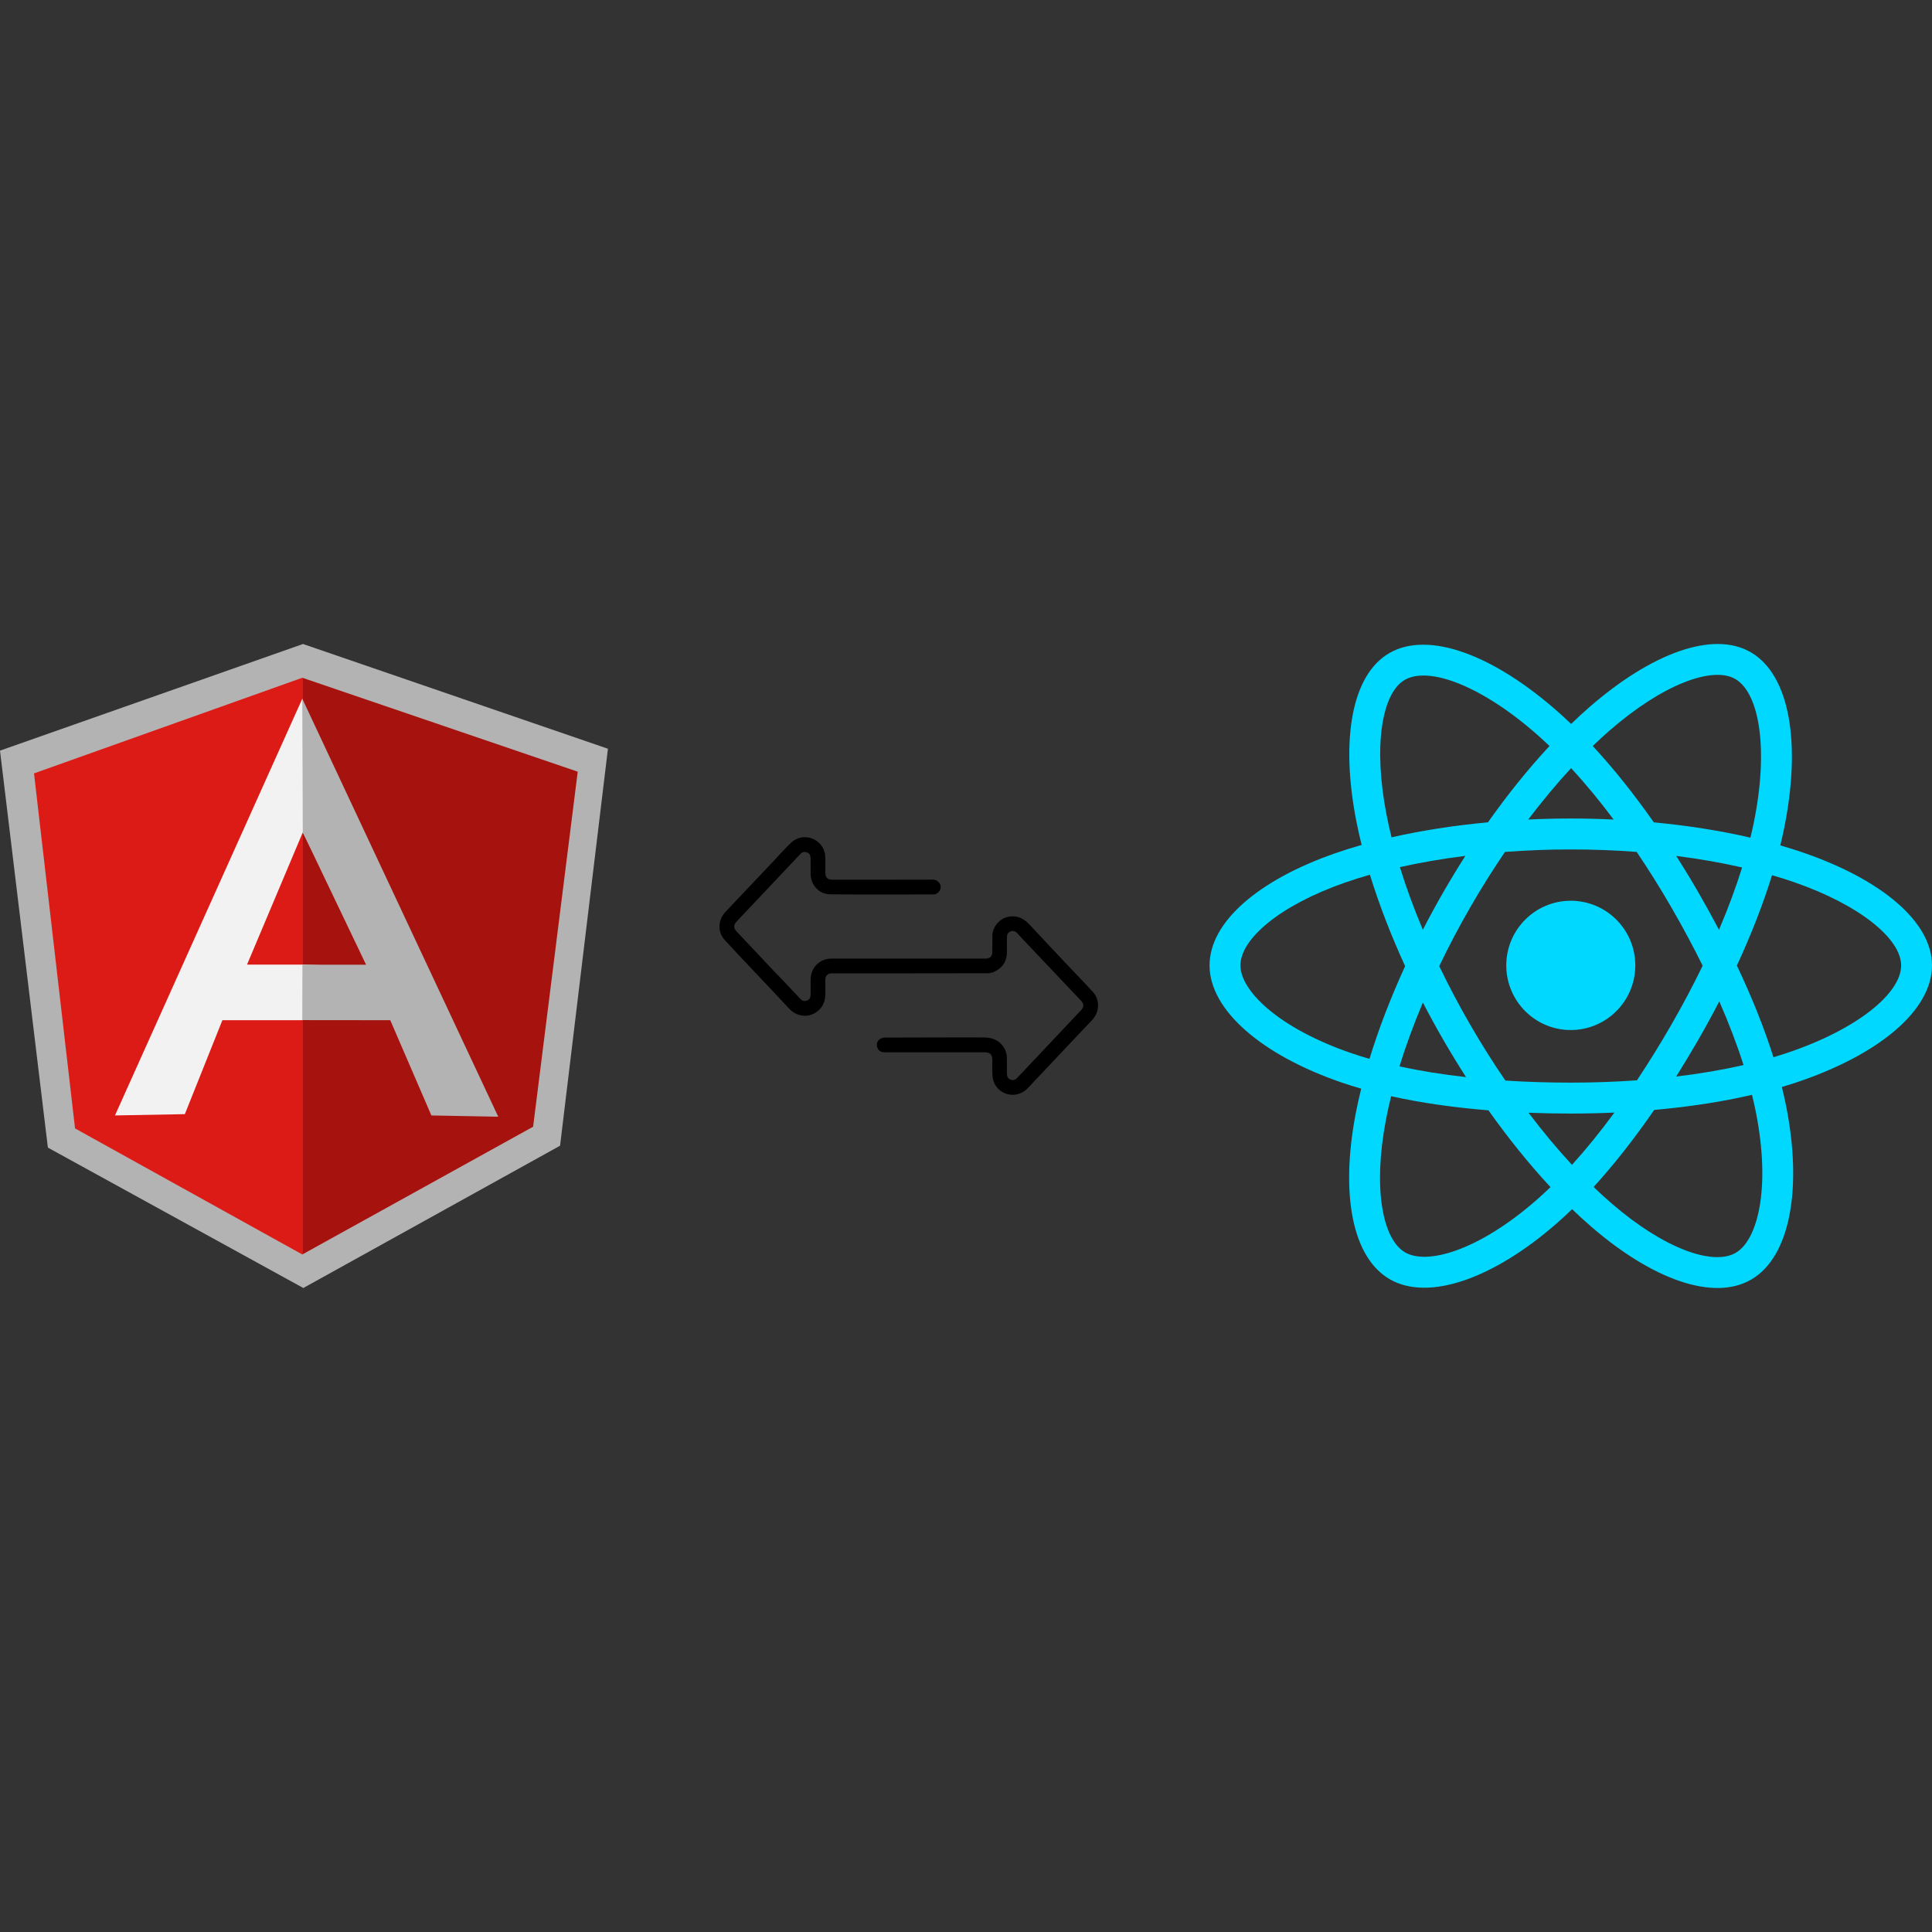
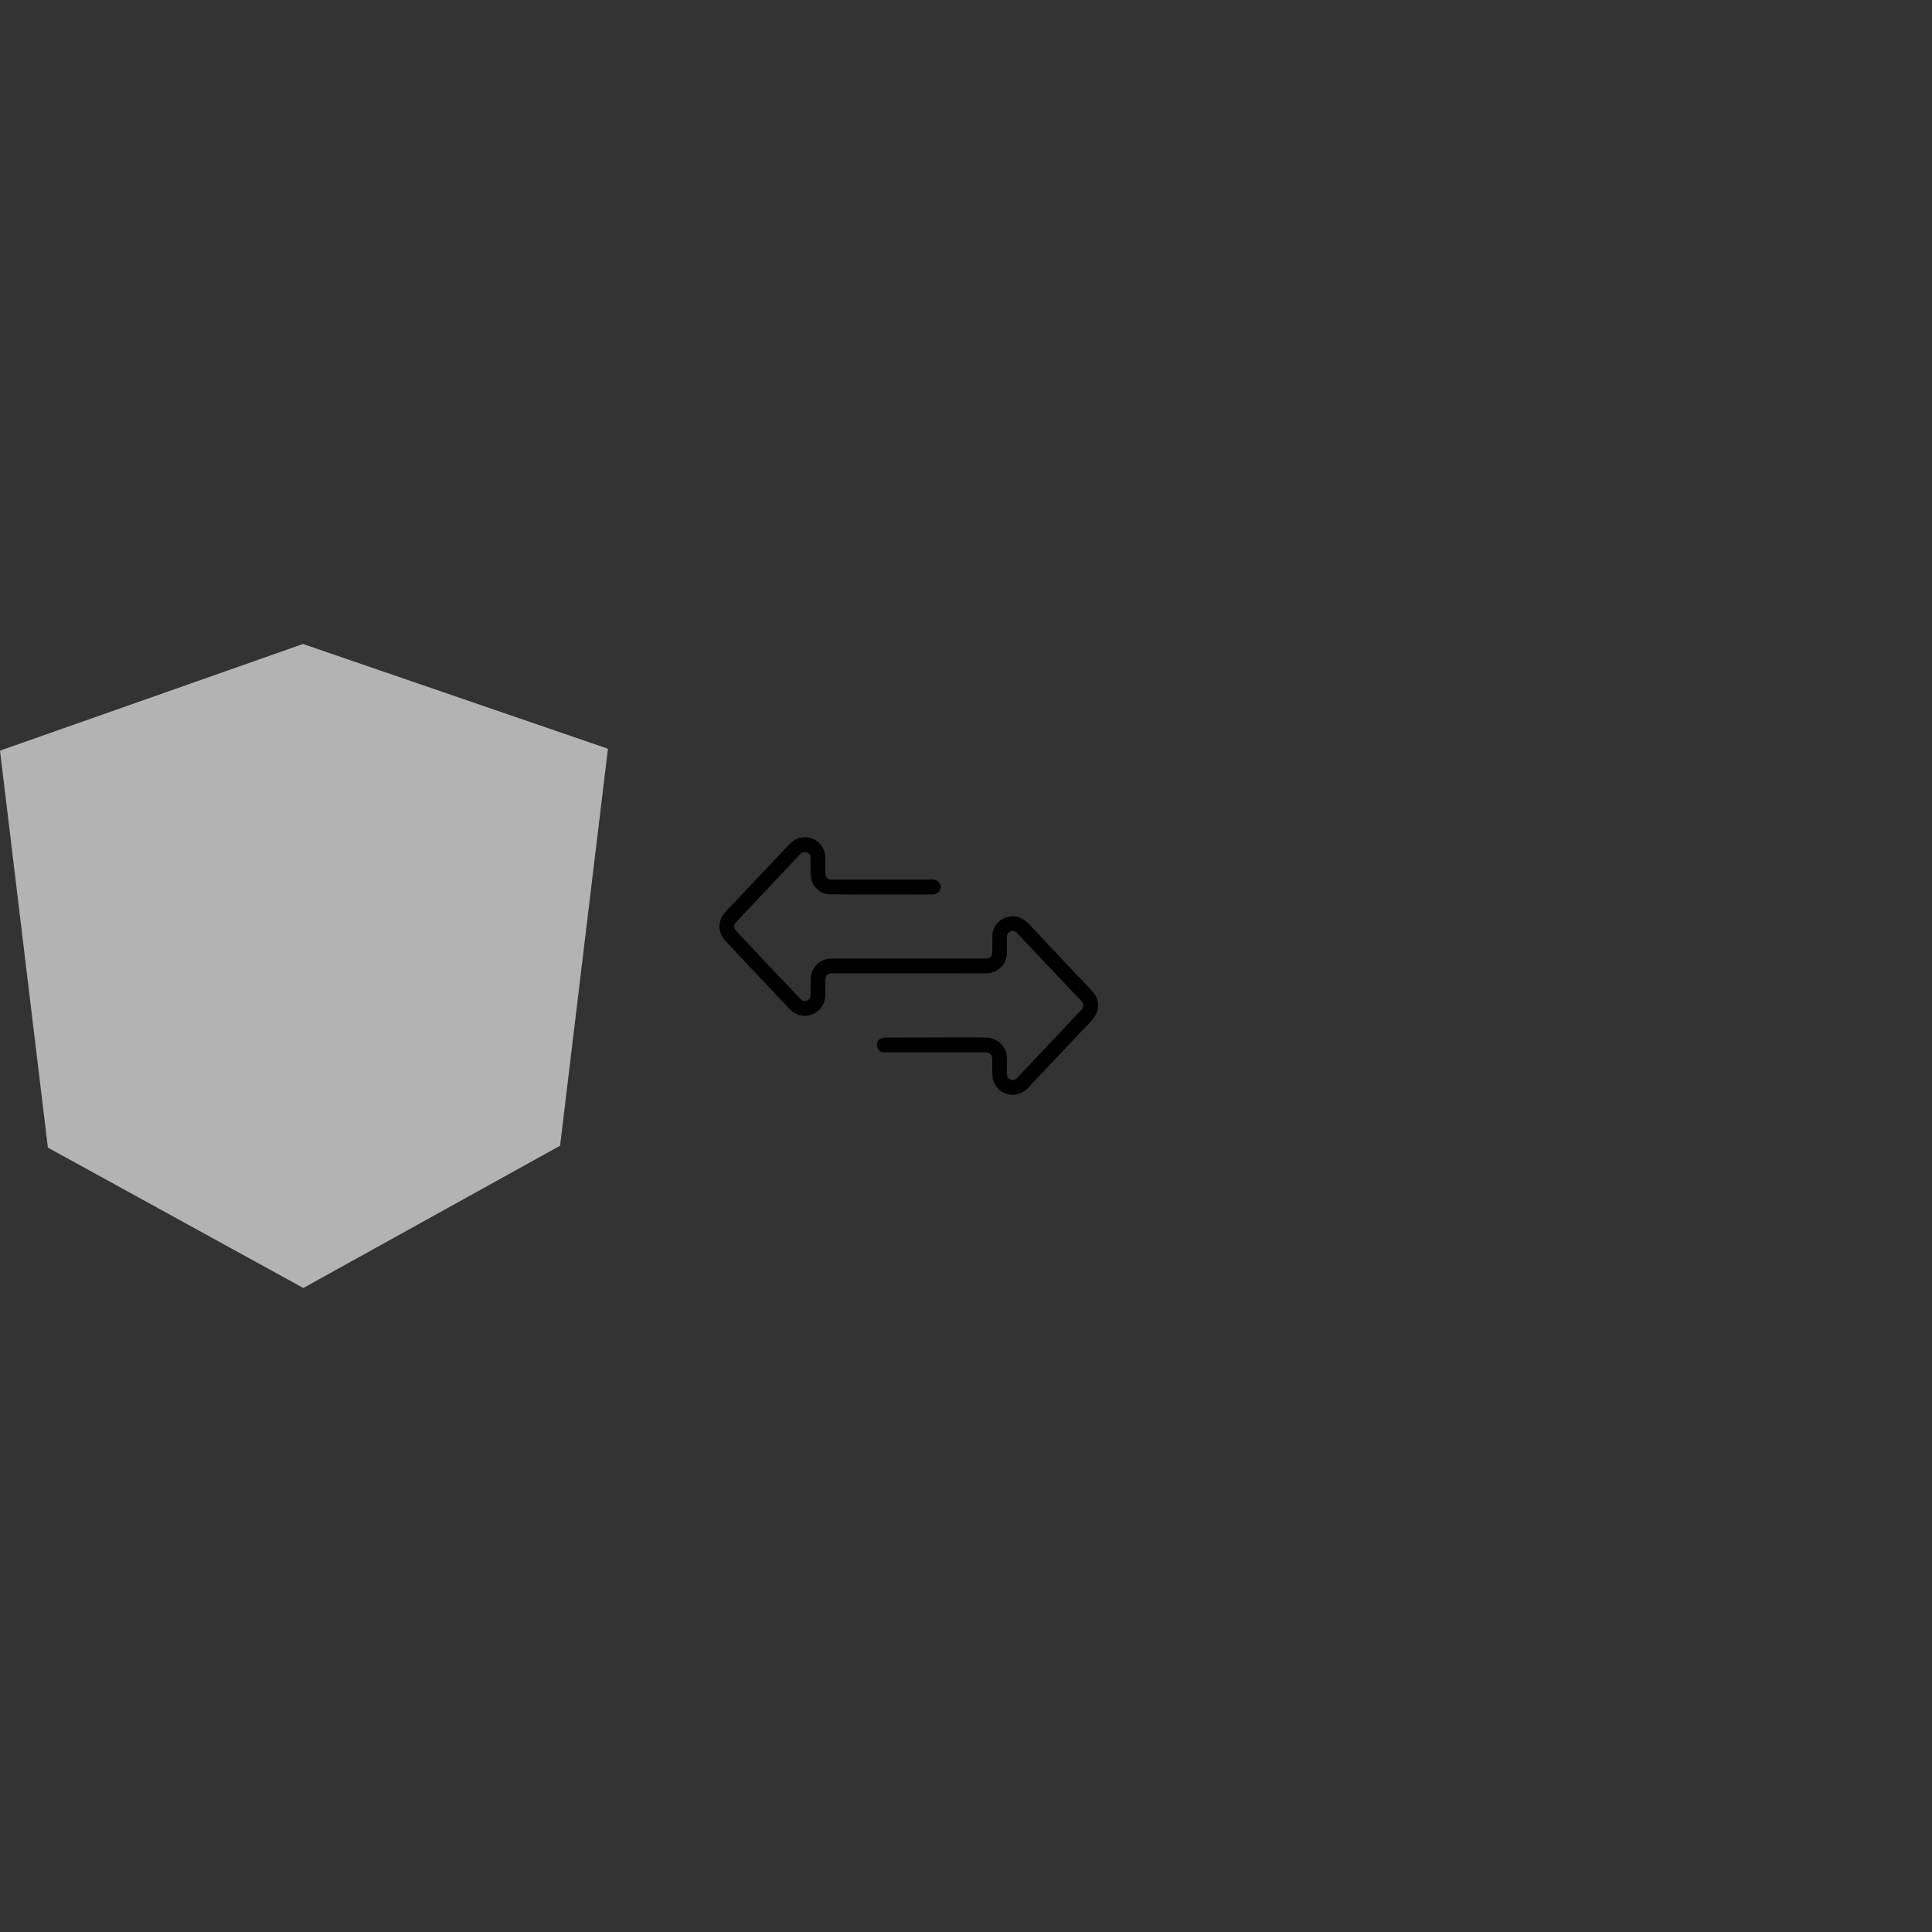
<svg xmlns="http://www.w3.org/2000/svg" width="300" height="300" viewBox="0 0 300 300" fill="none">
  <rect x="0" y="0" width="300" height="300" fill="#333333" stroke="none" />
  <path d="M7.435 178.2L47.099 200L86.968 177.904L94.4 116.265L47.049 100L0 116.558L7.435 178.2Z" fill="#B3B3B3" />
-   <path d="M46.941 194.791L82.783 174.955L89.709 119.827L46.941 105.242V194.791Z" fill="#A6120D" />
-   <path d="M46.94 194.793V105.242L5.281 120.091L11.652 175.22L46.94 194.793Z" fill="#DD1B16" />
-   <path d="M58.714 152.912L46.941 158.417H34.533L28.701 173.005L17.852 173.206L46.941 108.492L58.714 152.912ZM57.576 150.14L47.019 129.242L38.36 149.78H46.941L57.576 150.14Z" fill="#F2F2F2" />
-   <path d="M56.841 149.796H46.96L46.938 158.403L60.601 158.417L66.986 173.209L77.367 173.401L46.938 108.492L47.015 129.242L56.841 149.796Z" fill="#B3B3B3" />
  <path d="M153.013 161.102C154.271 161.166 155.273 161.63 155.931 162.735C156.23 163.239 156.351 163.791 156.353 164.372C156.357 165.148 156.353 165.923 156.355 166.699C156.356 167.065 156.436 167.396 156.793 167.586C157.212 167.808 157.599 167.743 157.942 167.382C159.085 166.175 160.225 164.964 161.366 163.755C163.524 161.467 165.682 159.179 167.84 156.891C168.344 156.357 168.35 155.905 167.848 155.374C164.817 152.171 161.784 148.97 158.753 145.768C158.487 145.487 158.218 145.209 157.964 144.918C157.662 144.571 157.297 144.473 156.883 144.645C156.515 144.798 156.357 145.111 156.357 145.505C156.355 146.27 156.353 147.035 156.354 147.8C156.355 149.201 155.75 150.24 154.483 150.849C154.158 151.006 153.777 151.124 153.421 151.126C149.638 151.148 132.71 151.14 129.15 151.14C128.539 151.14 128.163 151.506 128.156 152.123C128.148 152.899 128.163 153.675 128.152 154.451C128.136 155.658 127.654 156.622 126.609 157.26C125.269 158.08 123.643 157.792 122.573 156.654C121.384 155.392 120.198 154.128 119.015 152.86C118.856 152.691 118.179 151.977 118.079 151.873C117.544 151.316 117.016 150.753 116.488 150.19C115.179 148.796 113.862 147.411 112.568 146.004C111.395 144.727 111.449 142.864 112.656 141.59C115.181 138.926 117.701 136.259 120.224 133.593C121.098 132.67 121.929 131.703 122.857 130.838C124.609 129.203 127.485 130.086 128.068 132.407C128.142 132.702 128.147 133.018 128.151 133.325C128.163 134.058 128.152 134.791 128.156 135.525C128.158 136.244 128.512 136.599 129.225 136.599C134.443 136.599 139.66 136.608 144.878 136.587C145.56 136.584 146.132 137.218 146.08 137.807C146.031 138.356 145.529 138.885 144.94 138.886C139.595 138.891 134.249 138.923 128.905 138.867C127.197 138.849 125.91 137.463 125.877 135.74C125.861 134.922 125.877 134.104 125.872 133.285C125.869 132.892 125.755 132.555 125.354 132.386C124.931 132.207 124.598 132.275 124.268 132.624C123.119 133.839 121.972 135.055 120.824 136.271C118.673 138.551 116.522 140.831 114.369 143.109C113.895 143.61 113.885 144.115 114.357 144.612C116.059 146.409 120.595 151.238 120.595 151.238C120.595 151.238 120.973 151.6 121.156 151.793C122.189 152.886 123.22 153.982 124.251 155.077C124.596 155.443 124.893 155.521 125.324 155.356C125.685 155.218 125.869 154.921 125.872 154.444C125.876 153.658 125.869 152.871 125.874 152.085C125.886 150.241 127.288 148.848 129.132 148.848C137.081 148.847 145.03 148.848 152.978 148.848C153.754 148.848 154.084 148.51 154.088 147.721C154.092 146.839 154.083 145.956 154.11 145.075C154.141 144.064 155.071 142.875 156.022 142.524C157.52 141.972 158.806 142.427 159.841 143.547C161.833 145.704 163.858 147.83 165.872 149.967C167.154 151.328 168.465 152.663 169.717 154.051C170.802 155.253 170.778 157.137 169.556 158.42C166.876 161.233 164.219 164.069 161.553 166.895C160.905 167.581 160.245 168.254 159.61 168.951C158.182 170.516 155.686 170.295 154.572 168.521C154.324 168.126 154.164 167.627 154.123 167.163C154.048 166.308 154.091 165.443 154.089 164.583C154.085 163.754 153.735 163.397 152.916 163.397C147.751 163.397 142.587 163.394 137.422 163.401C136.928 163.402 136.534 163.271 136.297 162.812C135.945 162.132 136.259 161.39 136.998 161.178C137.168 161.129 137.353 161.115 137.532 161.115C141.474 161.111 152.26 161.064 153.013 161.102Z" fill="black" />
-   <path d="M280.054 132.412C278.891 132.011 277.685 131.631 276.443 131.272C276.647 130.437 276.835 129.614 277.001 128.804C279.735 115.509 277.947 104.799 271.844 101.273C265.992 97.891 256.421 101.417 246.755 109.845C245.826 110.655 244.894 111.514 243.962 112.413C243.341 111.818 242.721 111.243 242.103 110.693C231.973 101.681 221.819 97.883 215.722 101.42C209.875 104.811 208.144 114.879 210.604 127.479C210.842 128.696 211.12 129.939 211.434 131.202C209.997 131.611 208.609 132.047 207.282 132.51C195.405 136.659 187.82 143.161 187.82 149.905C187.82 156.871 195.963 163.857 208.333 168.094C209.309 168.428 210.322 168.744 211.366 169.044C211.027 170.411 210.733 171.75 210.485 173.056C208.139 185.437 209.971 195.268 215.802 198.638C221.825 202.118 231.933 198.541 241.776 189.92C242.554 189.239 243.335 188.516 244.117 187.759C245.131 188.737 246.143 189.663 247.15 190.531C256.683 198.751 266.1 202.07 271.925 198.691C277.942 195.201 279.898 184.641 277.359 171.792C277.165 170.81 276.939 169.808 276.686 168.788C277.396 168.577 278.093 168.36 278.772 168.135C291.632 163.865 300 156.964 300 149.905C300 143.137 292.17 136.591 280.054 132.412ZM277.265 163.577C276.652 163.78 276.022 163.977 275.381 164.168C273.961 159.665 272.045 154.876 269.7 149.929C271.938 145.099 273.78 140.372 275.16 135.898C276.307 136.231 277.421 136.582 278.494 136.952C288.875 140.532 295.208 145.826 295.208 149.905C295.208 154.25 288.369 159.891 277.265 163.577ZM272.658 172.724C273.78 178.406 273.941 183.543 273.197 187.558C272.529 191.167 271.185 193.572 269.524 194.536C265.989 196.586 258.428 193.921 250.275 186.891C249.34 186.085 248.399 185.225 247.454 184.314C250.615 180.851 253.774 176.824 256.858 172.352C262.281 171.87 267.404 171.082 272.05 170.005C272.279 170.93 272.483 171.837 272.658 172.724ZM226.065 194.182C222.611 195.404 219.86 195.439 218.197 194.478C214.658 192.433 213.187 184.54 215.194 173.952C215.424 172.739 215.697 171.494 216.013 170.22C220.608 171.239 225.694 171.971 231.13 172.413C234.234 176.789 237.484 180.811 240.76 184.333C240.044 185.025 239.331 185.684 238.623 186.305C234.27 190.117 229.909 192.821 226.065 194.182ZM209.883 163.55C204.413 161.677 199.896 159.243 196.799 156.586C194.017 154.199 192.612 151.829 192.612 149.905C192.612 145.813 198.702 140.592 208.859 137.044C210.092 136.614 211.382 136.208 212.721 135.827C214.124 140.402 215.966 145.185 218.188 150.022C215.937 154.931 214.07 159.79 212.652 164.419C211.698 164.144 210.773 163.855 209.883 163.55ZM215.307 126.557C213.199 115.762 214.599 107.619 218.123 105.575C221.876 103.398 230.174 106.502 238.921 114.283C239.48 114.781 240.041 115.301 240.604 115.84C237.345 119.346 234.124 123.338 231.048 127.689C225.772 128.179 220.722 128.966 216.079 130.02C215.787 128.843 215.528 127.687 215.307 126.557ZM263.697 138.528C262.587 136.607 261.447 134.732 260.285 132.907C263.864 133.361 267.294 133.963 270.514 134.699C269.547 137.804 268.342 141.05 266.924 144.377C265.906 142.442 264.83 140.49 263.697 138.528ZM243.964 119.271C246.174 121.671 248.388 124.35 250.565 127.256C248.371 127.152 246.15 127.098 243.91 127.098C241.692 127.098 239.487 127.151 237.306 127.253C239.486 124.374 241.719 121.698 243.964 119.271ZM224.104 138.562C222.995 140.488 221.939 142.429 220.938 144.374C219.542 141.058 218.348 137.797 217.373 134.648C220.573 133.931 223.987 133.344 227.543 132.899C226.365 134.74 225.216 136.63 224.104 138.562ZM227.645 167.254C223.971 166.843 220.507 166.287 217.307 165.589C218.298 162.384 219.518 159.054 220.943 155.666C221.947 157.61 223.008 159.551 224.123 161.482C225.26 163.449 226.437 165.375 227.645 167.254ZM244.096 180.878C241.825 178.422 239.559 175.706 237.347 172.785C239.495 172.869 241.684 172.912 243.91 172.912C246.197 172.912 248.457 172.861 250.682 172.762C248.497 175.736 246.292 178.456 244.096 180.878ZM266.969 155.494C268.469 158.918 269.733 162.231 270.736 165.381C267.484 166.124 263.972 166.723 260.272 167.168C261.437 165.319 262.586 163.411 263.716 161.449C264.858 159.463 265.944 157.475 266.969 155.494ZM259.565 159.05C257.811 162.097 256.011 165.005 254.183 167.75C250.854 167.988 247.415 168.111 243.91 168.111C240.419 168.111 237.023 168.002 233.753 167.79C231.852 165.009 230.013 162.092 228.27 159.076C226.532 156.069 224.933 153.036 223.484 150.021C224.933 146.998 226.528 143.962 228.256 140.96L228.256 140.96C229.988 137.95 231.811 135.048 233.695 132.284C237.031 132.032 240.452 131.9 243.91 131.9C247.383 131.9 250.809 132.033 254.144 132.287C255.999 135.031 257.81 137.924 259.549 140.934C261.308 143.978 262.924 146.994 264.385 149.952C262.928 152.961 261.316 156.007 259.565 159.05ZM269.45 105.432C273.207 107.603 274.668 116.356 272.308 127.835C272.157 128.567 271.988 129.313 271.803 130.069C267.149 128.993 262.096 128.193 256.804 127.695C253.722 123.297 250.528 119.299 247.321 115.838C248.183 115.007 249.044 114.215 249.901 113.467C258.183 106.246 265.924 103.395 269.45 105.432ZM243.91 139.869C249.442 139.869 253.927 144.362 253.927 149.905C253.927 155.448 249.442 159.942 243.91 159.942C238.378 159.942 233.893 155.448 233.893 149.905C233.893 144.362 238.378 139.869 243.91 139.869Z" fill="#00D8FF" />
</svg>